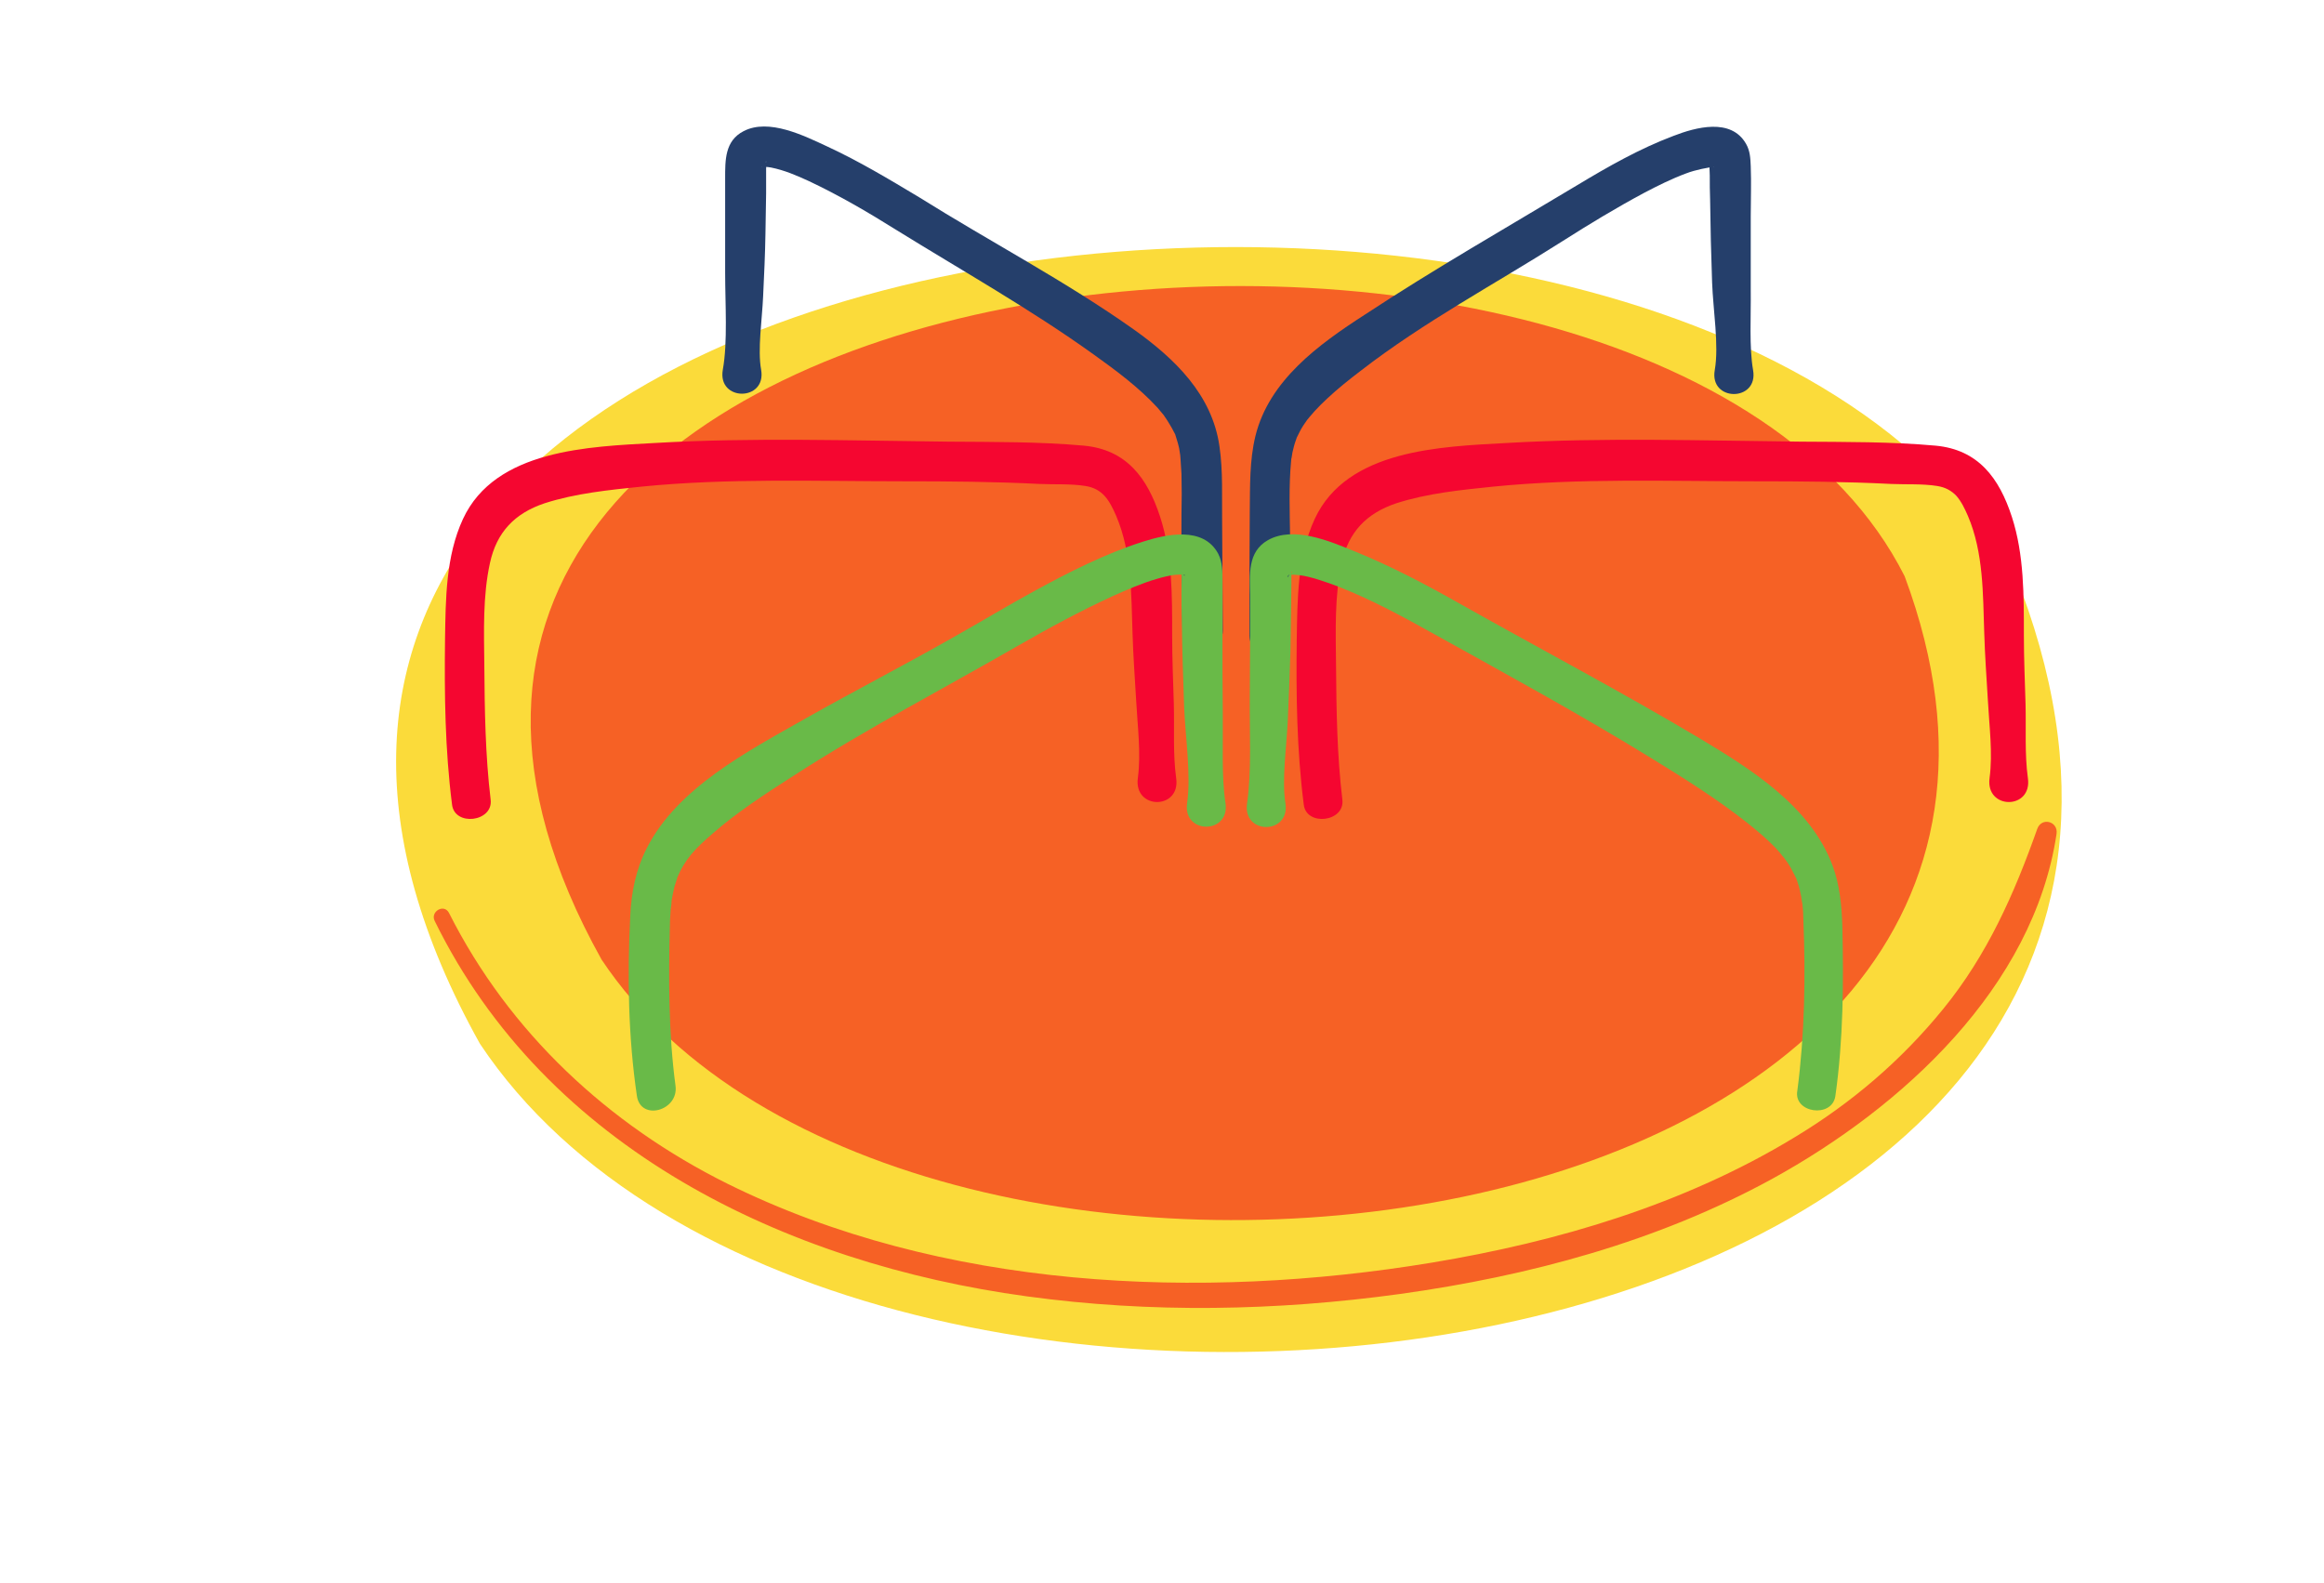
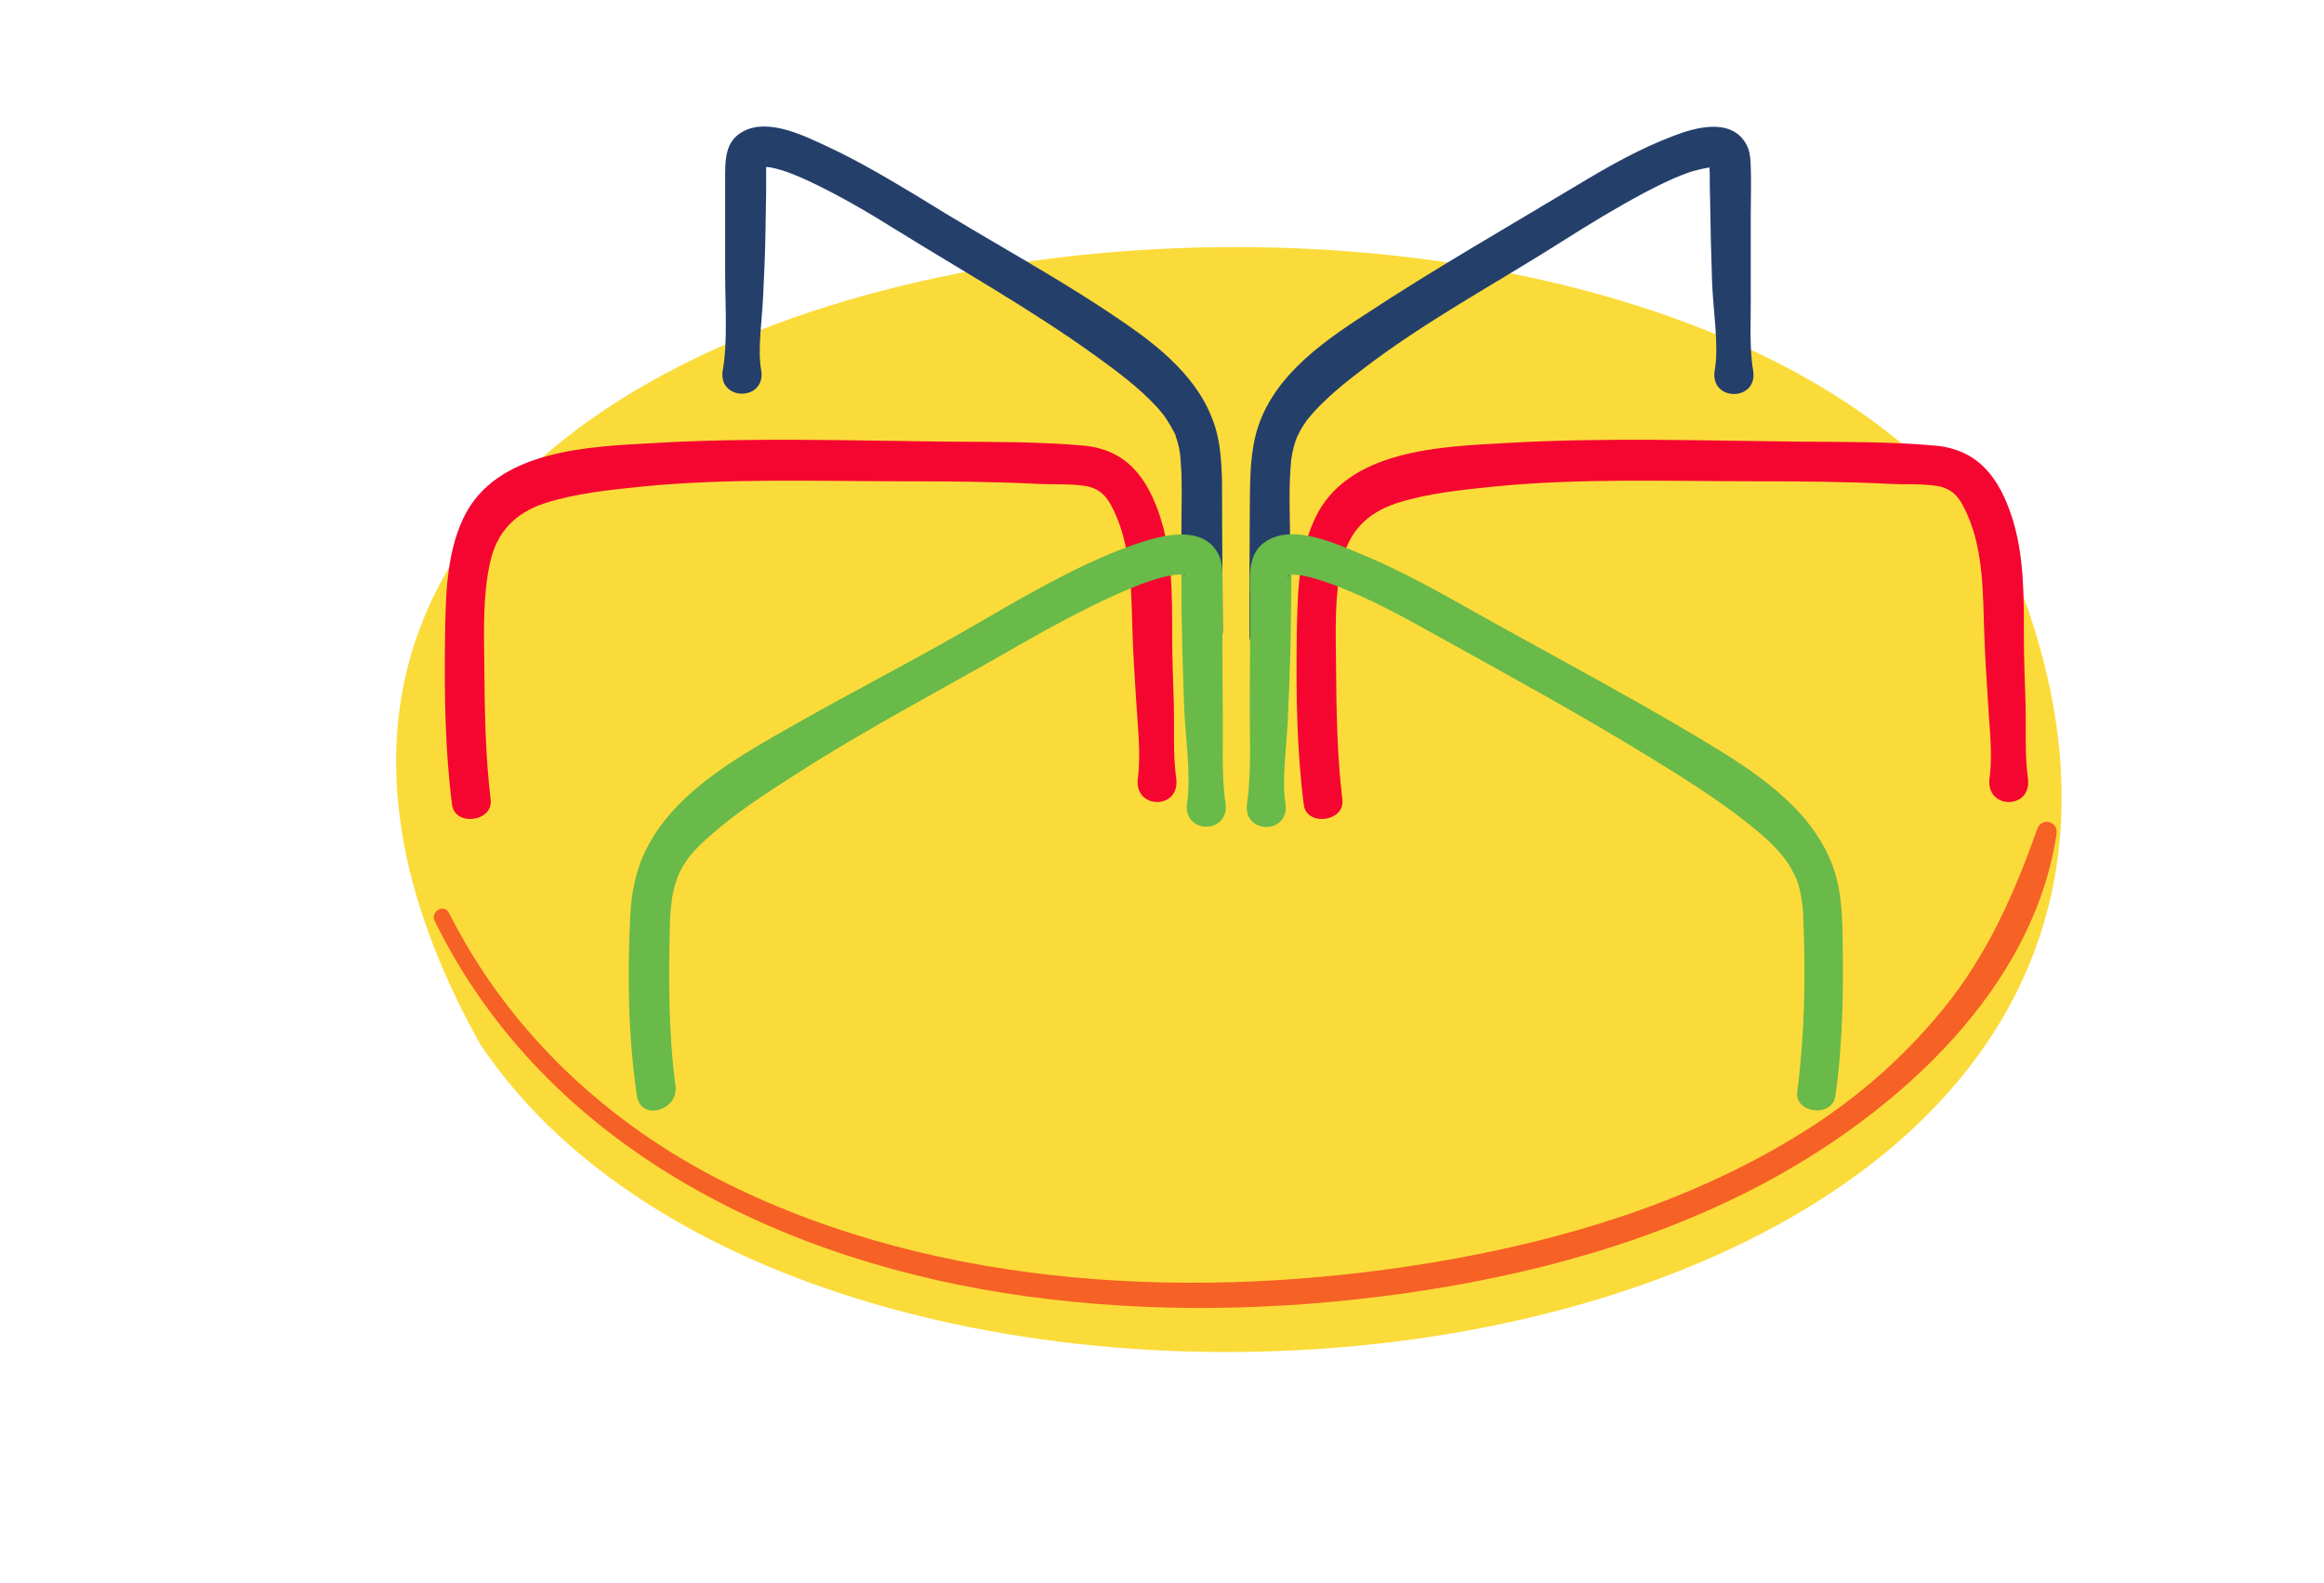
<svg xmlns="http://www.w3.org/2000/svg" height="475.2" preserveAspectRatio="xMidYMid meet" version="1.0" viewBox="-118.9 -38.0 697.7 475.2" width="697.7" zoomAndPan="magnify">
  <g>
    <g id="change1_1">
      <path d="M64.8,300.9 M487.9,139.2C398.6-38-118.9,17.2,25.2,275.4C133,437.2,578.8,383.7,487.9,139.2z" fill="#fbdb3a" />
    </g>
    <g id="change2_1">
      <path d="M11.6,238.5c33.5,68.3,105.2,102.8,177.7,112.7c37.2,5.1,75,4.4,112.1-0.7c38.8-5.4,77.3-15.7,111.8-34.6 c38.9-21.4,78.4-57.4,85.3-103.5c0.6-3.8-4.5-5.2-5.8-1.5c-6.9,19.5-15,37.8-28.2,54c-12.6,15.5-27.6,28.3-44.7,38.6 c-33.1,20.1-70.9,31.3-108.9,37.6c-69.6,11.5-147.2,8.1-211.4-23.7C63.7,299.6,34,272,15.9,236.1C14.4,233.2,10.2,235.7,11.6,238.5 L11.6,238.5z" fill="#f66125" />
    </g>
    <g id="change2_2">
-       <path d="M95.2,271.6 M452.9,135C377.4-14.8-60.1,31.8,61.7,250.1C152.9,386.9,529.7,341.6,452.9,135z" fill="#f66125" />
-     </g>
+       </g>
    <g id="change3_1">
      <path d="M28.4,202.1c-1.6-13.4-1.8-26.8-1.9-40.3C26.4,151.6,26,141,28.2,131c2-9.2,7.4-14.9,16.4-17.9 c9.3-3,19.4-4,29.1-5c26.1-2.6,52.5-1.6,78.7-1.6c13.6,0,27.2,0.1,40.8,0.8c4.5,0.2,9.3-0.1,13.7,0.6c5.3,0.8,7.3,4.4,9.3,9 c4.7,11,4.5,23.4,4.9,35.1c0.2,6.8,0.7,13.6,1.1,20.4c0.4,7.6,1.5,15.7,0.5,23.2c-1.3,9.6,12.9,9.6,11.5,0 c-1-7.3-0.5-14.9-0.7-22.2c-0.2-6.9-0.5-13.7-0.5-20.6c0-11.8,0.1-24.2-3.6-35.6c-3.8-11.7-10.1-20.2-22.9-21.4 c-13.3-1.2-27-1.1-40.4-1.2c-29.4-0.3-59.1-1.3-88.4,0.4c-19.7,1.1-47.9,1.9-57.6,22.8c-5.2,11.2-5.2,24.1-5.4,36.2 c-0.2,16.6,0,33,2.1,49.5C17.5,210.2,29.2,208.8,28.4,202.1L28.4,202.1z" fill="#f50630" />
    </g>
    <g id="change4_1">
      <path d="M248.2,151.3c-0.1-10.8-0.1-21.7-0.2-32.5c-0.1-7.6,0.3-15.3-0.8-22.8c-2.2-15.5-13.4-26.3-25.6-35 c-20.6-14.6-43.2-26.4-64.6-39.8C148,15.8,139,10.4,129.5,6c-6.9-3.2-17.6-8.6-25.2-4.6c-5.6,2.9-5.5,8.7-5.5,14.2 c0,9.4,0,18.9,0,28.3c0,9.3,0.8,20.8-0.7,29.1c-1.7,9.6,13.2,9.6,11.5,0c-1.1-6.1,0.3-15,0.6-22c0.3-6.3,0.6-12.6,0.7-18.9 c0.1-4,0.1-8,0.2-12c0-2.4,0-4.9,0-7.3c0-0.8,0.1-1.7,0-2.5c0.2,0.9-0.3,0.2,0,0.2c0.2,0-0.9,1.1-1.3,1.6c0.1-0.2-0.8-0.1,0.4-0.1 c-1.3,0,0.2,0,0.7,0.1c1,0.1,0.5,0,1.7,0.2c4,0.8,7.7,2.4,11.4,4.1c8.9,4.2,17.5,9.2,25.8,14.4c20,12.4,40.5,23.9,59.6,37.6 c6.7,4.8,13.6,9.9,19.2,16c0.5,0.6,1,1.2,1.5,1.8c0.9,1.1,0.2,0.2,0.6,0.8c0.8,1.1,1.5,2.3,2.2,3.5c0.3,0.6,0.6,1.1,0.9,1.7 c0.5,1-0.3-1,0.2,0.5c0.4,1.3,0.8,2.5,1.1,3.9c0.1,0.6,0.2,1.3,0.3,1.9c0.2,1.1,0,0.1,0-0.1c0,0.4,0.1,0.8,0.1,1.2 c0.1,1.6,0.2,3.1,0.3,4.7c0.1,4,0.1,8,0,12.1c-0.1,11.6,0.1,23.2,0.3,34.8C236.4,158.9,248.2,159,248.2,151.3L248.2,151.3z" fill="#253f6b" />
    </g>
    <g id="change4_2">
      <path d="M268.2,152.9c0.1-9.9,0.2-19.9,0.2-29.8c-0.1-7.5-0.4-15.1,0.3-22.6c0-0.4,0.2-1.8,0.1-0.7 c0.1-0.6,0.2-1.3,0.3-1.9c0.3-1.3,0.6-2.6,1.1-3.9c0.5-1.3-0.2,0.4,0.2-0.6c0.3-0.6,0.6-1.2,0.9-1.8c0.6-1.2,1.4-2.4,2.2-3.5 c0,0,1.3-1.6,2.3-2.7c1.2-1.3,2.4-2.5,3.7-3.7c3.2-3,6.6-5.7,10-8.3c19.1-14.8,40.4-26.1,60.7-39c8-5.1,16.1-10,24.5-14.5 c4-2.1,8.2-4.2,12.5-5.8c3.1-1.2,6.8-1.8,8.3-2c0.3,0,0.2,0,0.2,0.1c-0.3-0.5-0.8-0.6-1.2-1.2c0.4,0.7-0.2-0.2-0.1-0.2 c0.2,0-0.1,0.2,0-0.4c-0.2,1.3,0,3.1,0,4.3c0,2.4,0,4.8,0.1,7.2c0.1,8.3,0.3,16.6,0.6,24.9c0.3,8.3,2.1,18.9,0.8,26.3 c-1.7,9.6,13.2,9.6,11.5,0c-1.2-6.8-0.6-16.3-0.7-24.1c0-7.4,0-14.8,0-22.1c0-5,0.2-10,0-15c-0.1-2.4-0.2-4.6-1.4-6.7 c-4.5-7.9-15.1-5-21.8-2.4c-10.1,3.8-19.6,9.2-28.9,14.8c-21.3,12.8-43,25.2-63.8,38.9C277,65.4,262.1,76.2,258,92.9 c-1.8,7.4-1.6,15.1-1.7,22.6c-0.1,12.4-0.1,24.9-0.1,37.3C256.3,160.5,268.1,160.6,268.2,152.9L268.2,152.9z" fill="#253f6b" />
    </g>
    <g id="change3_2">
      <path d="M284.1,202.1c-1.6-13.4-1.8-26.8-1.9-40.3c-0.1-10.2-0.5-20.8,1.7-30.8c2-9.2,7.4-14.9,16.4-17.9 c9.3-3,19.4-4,29.1-5c26.1-2.6,52.5-1.6,78.7-1.6c13.6,0,27.2,0.1,40.8,0.8c4.5,0.2,9.3-0.1,13.7,0.6c5.3,0.8,7.3,4.4,9.3,9 c4.7,11,4.5,23.4,4.9,35.1c0.2,6.8,0.7,13.6,1.1,20.4c0.4,7.6,1.5,15.7,0.5,23.2c-1.3,9.6,12.9,9.6,11.5,0 c-1-7.3-0.5-14.9-0.7-22.2c-0.2-6.9-0.5-13.7-0.5-20.6c0-11.8,0.1-24.2-3.6-35.6c-3.8-11.7-10.1-20.2-22.9-21.4 c-13.3-1.2-27-1.1-40.4-1.2c-29.4-0.3-59.1-1.3-88.4,0.4c-19.7,1.1-47.9,1.9-57.6,22.8c-5.2,11.2-5.2,24.1-5.4,36.2 c-0.2,16.6,0,33,2.1,49.5C273.2,210.2,284.9,208.8,284.1,202.1L284.1,202.1z" fill="#f50630" />
    </g>
    <g fill="#69ba48" id="change5_1">
      <path d="M83.9,288c-2.1-15.7-2.1-32-1.7-47.8c0-1.5,0.1-2.9,0.2-4.3c0-0.6,0.1-1.3,0.2-1.9c0-0.3,0.1-0.6,0.1-1 c0.2-1.6-0.2,1.2,0-0.4c0.2-1.2,0.4-2.4,0.7-3.6c0.1-0.6,0.3-1.2,0.5-1.8c0.1-0.4,0.9-2.5,0.3-1.2c2.5-6.1,5.6-9.2,10.8-13.7 c7.3-6.4,15.9-12,24.5-17.5c21.7-14,44.6-25.9,67-38.8c9.4-5.4,19-10.6,28.8-15.1c4.3-1.9,8.6-3.8,13.1-5.1 c1.6-0.5,4.2-1.1,5.3-1.2c-0.1,0,1.4-0.1,1.8-0.1c0.9,0,1.3,0.1,1.3,0.2c-0.3,0.8-1-2.3-0.9-0.7c-0.1-1.4-0.1-0.5-0.1-0.2 c0.1,1.9,0,3.9,0,5.8c0,2.9,0,5.9,0.1,8.8c0.1,8.7,0.4,17.3,0.7,26c0.4,9.1,2.1,20.4,0.9,28.6c-1.5,9.6,13,9.6,11.5,0 c-1.2-7.7-0.7-17.8-0.8-26.4c-0.1-8.3-0.1-16.6-0.1-24.9c0-5,0-10,0-14.9c0-3,0.1-5.9-1.3-8.6c-4.5-8.3-15.6-5.8-22.8-3.5 c-11.2,3.6-21.8,9-32.1,14.6c-7.9,4.3-15.5,8.9-23.3,13.3c-15.2,8.7-30.8,16.7-46,25.3c-16.9,9.6-38.1,20.6-47.3,38.7 c-3.3,6.4-4.7,13.4-5,20.6c-0.9,17.8-0.6,36.1,2,53.8C73.4,298.7,84.9,295.5,83.9,288L83.9,288z" />
      <path d="M432.1,291.1c2.4-16.9,2.5-34.1,2.1-51.1c-0.2-6.2-0.8-12.5-3-18.3c-6.7-17.7-24.3-28.7-39.8-38 c-23.5-14-47.8-26.8-71.6-40.2c-10.4-5.9-21-11.5-32.1-16c-7.3-3-18.3-7.7-26-3.3c-6.1,3.5-5.4,10.3-5.3,16.4 c0,10.2,0,20.3-0.1,30.5c-0.1,10.4,0.6,22.5-0.8,32c-1.5,9.6,13,9.6,11.5,0c-1.1-6.9,0.3-16.5,0.7-24.4c0.3-6.9,0.6-13.8,0.8-20.8 c0.1-4.3,0.1-8.6,0.2-12.8c0-2.7,0.1-5.5,0.1-8.2c0-1.1,0-2.1,0-3.2c0-0.1-0.5,0.2,0,0c0.8-0.4-1,1.5-0.4,0.7 c-1.5,2-0.5-0.1-0.2,0.2c0.2,0.2-0.9,0-0.4,0.2c0.8,0.2,1.2-0.2,0.7-0.2c0.9-0.1,1.9,0,2.8,0.1c2.9,0.3,8.2,2.1,11.8,3.5 c9.9,3.9,19.3,9,28.6,14.2c21.8,12.1,43.8,24.1,65.1,37.2c9.8,6,20.1,12.5,28.8,19.4c3,2.4,5.9,4.8,8.5,7.5c0.5,0.6,1,1.1,1.5,1.7 c0.2,0.3,1.5,1.9,0.7,0.8c0.9,1.2,1.8,2.4,2.5,3.7c0.4,0.7,0.7,1.4,1.1,2.1c0.1,0.3,0.3,0.6,0.4,0.8c0.6,1.4-0.4-1.2,0.1,0.2 c0.5,1.4,0.9,2.7,1.2,4.2c0.2,0.8,0.3,1.5,0.4,2.3c0.3,1.7,0.1,0.3,0.2,1c0.2,1.6,0.3,3.3,0.3,4.9c0.7,16.9,0.4,34.4-1.8,51.2 C419.4,296.2,431.1,297.8,432.1,291.1L432.1,291.1z" />
    </g>
  </g>
</svg>